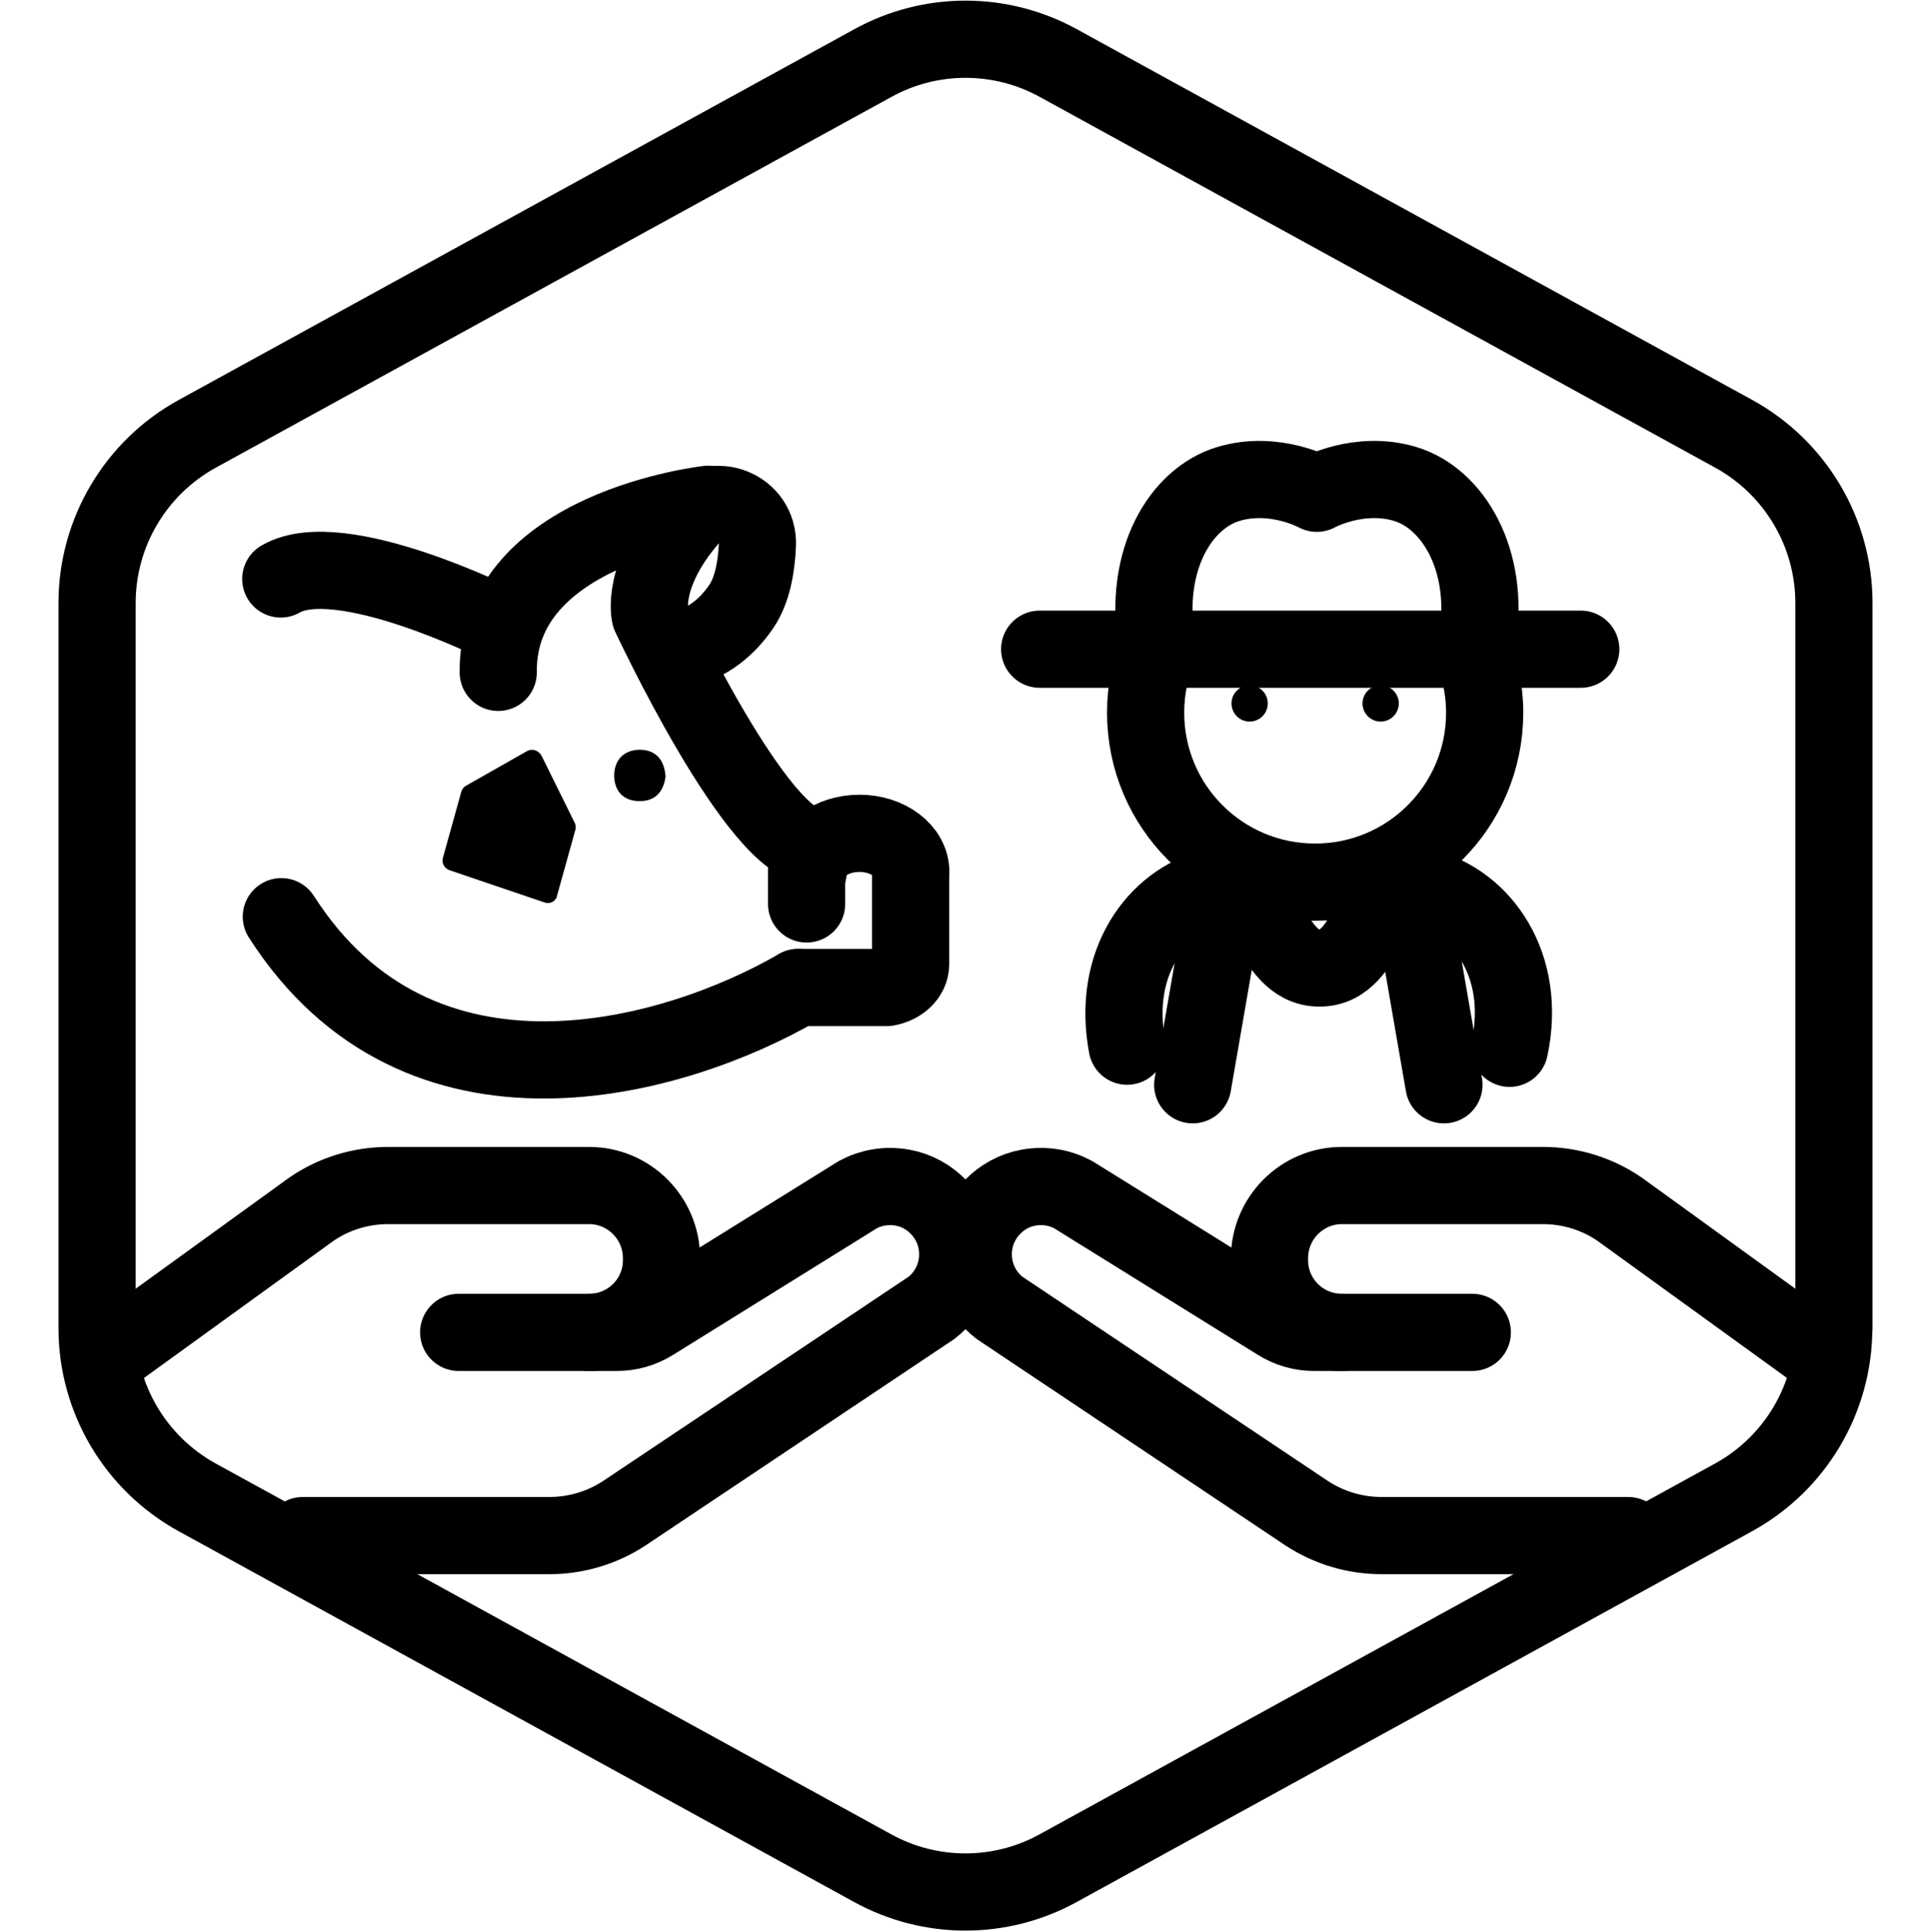
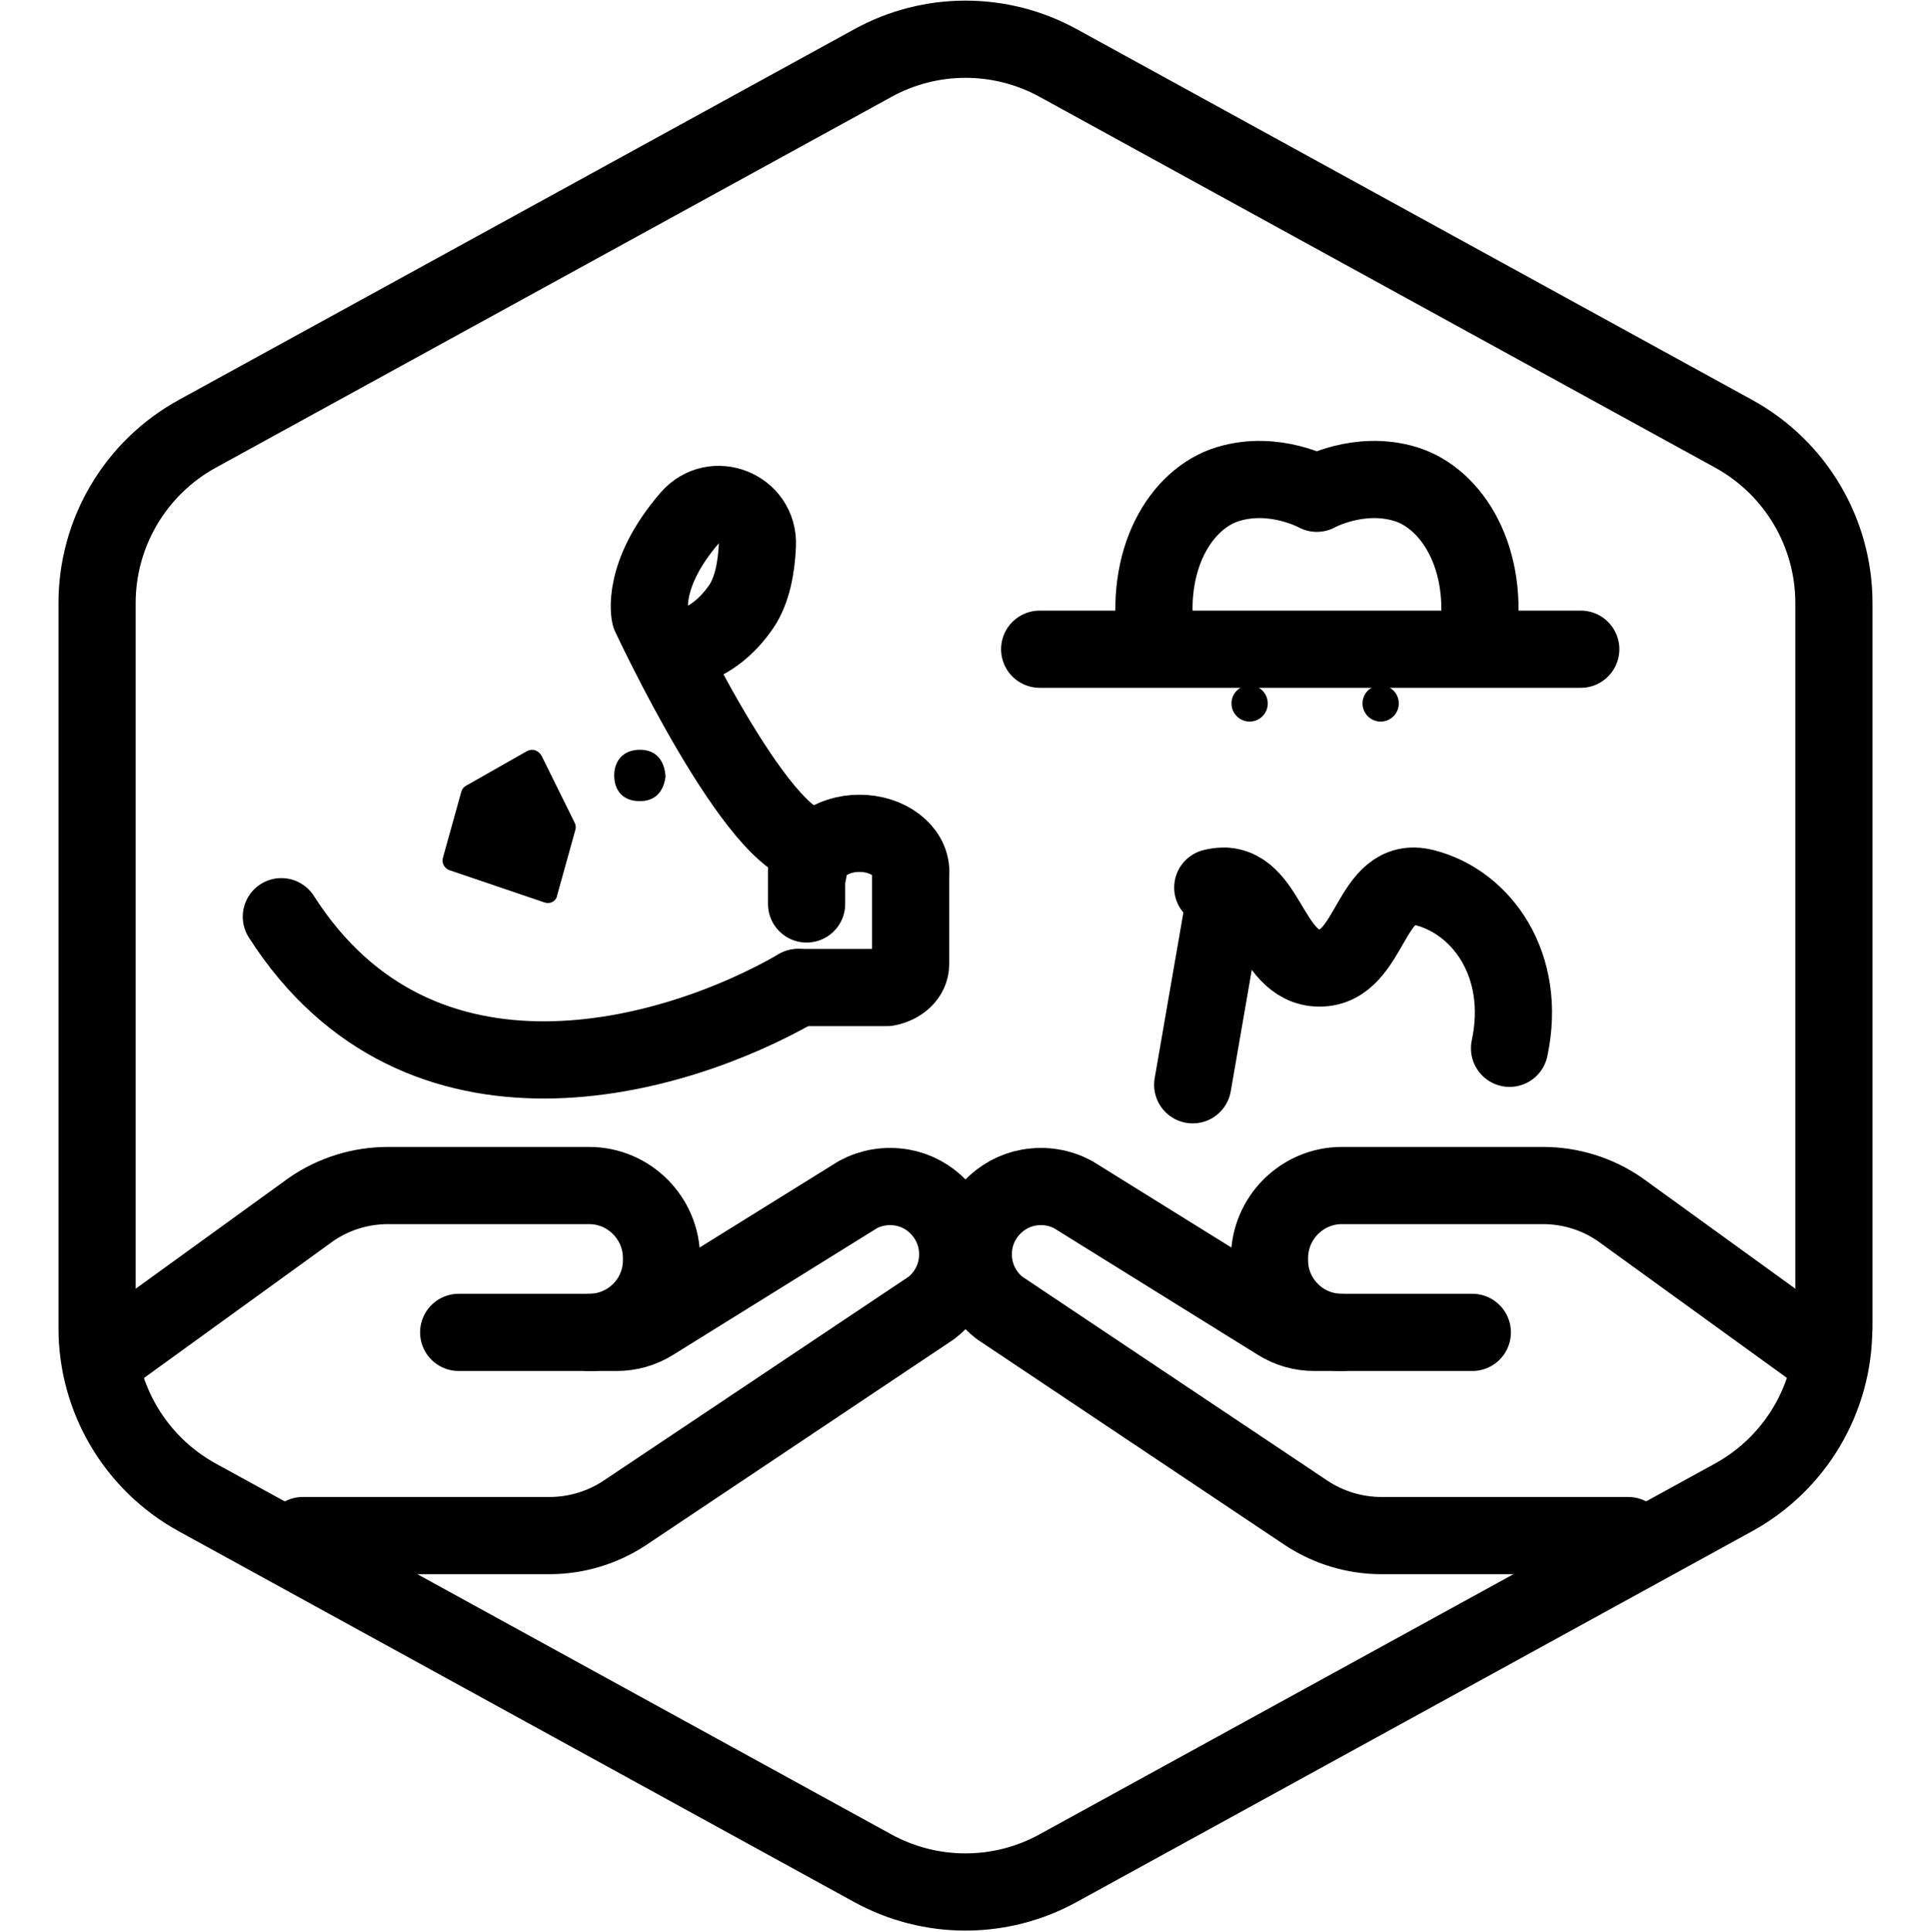
<svg xmlns="http://www.w3.org/2000/svg" viewBox="0 0 100.07 100.1">
  <defs>
    <style>.cls-1{stroke-linejoin:round;}.cls-1,.cls-2{fill:none;stroke:#000;stroke-linecap:round;stroke-width:4px;}</style>
  </defs>
  <g id="Default_Hexagon_copy">
    <g id="Default">
      <path class="cls-1" d="M95.04,68.82V31.25c0-3.65-1.99-7.01-5.19-8.77L54.85,3.27c-3-1.65-6.63-1.65-9.62,0L10.22,22.48c-3.2,1.76-5.19,5.12-5.19,8.77v37.57c0,3.65,1.99,7.01,5.19,8.77l35,19.21c3,1.65,6.63,1.65,9.62,0l35-19.21c3.2-1.76,5.19-5.12,5.19-8.77Z" />
    </g>
  </g>
  <g id="Your_Icon">
    <g>
      <g>
        <path class="cls-1" d="M15.69,79.57h12.79c1.38,0,2.74-.41,3.89-1.17l15.9-10.63c.96-.74,1.52-1.97,1.32-3.32-.22-1.45-1.37-2.65-2.82-2.91-.84-.15-1.64,0-2.31,.36h0s-10.64,6.61-10.64,6.61c-.56,.35-1.2,.53-1.85,.53h-8.2" />
        <path class="cls-1" d="M5.74,70.18l10.38-7.51c1.17-.81,2.57-1.24,3.99-1.24h10.42s0,0,0,0c2.07,0,3.75,1.69,3.75,3.76v.12c0,2.06-1.68,3.73-3.75,3.73" />
      </g>
      <g>
        <path class="cls-1" d="M84.38,79.57h-12.79c-1.38,0-2.74-.41-3.89-1.17l-15.9-10.63c-.96-.74-1.52-1.97-1.32-3.32,.22-1.45,1.37-2.65,2.82-2.91,.84-.15,1.64,0,2.31,.36h0s10.64,6.61,10.64,6.61c.56,.35,1.2,.53,1.85,.53h8.2" />
        <path class="cls-1" d="M94.33,70.18l-10.38-7.51c-1.17-.81-2.57-1.24-3.99-1.24h-10.42s0,0,0,0c-2.07,0-3.75,1.69-3.75,3.76v.12c0,2.06,1.68,3.73,3.75,3.73" />
      </g>
    </g>
    <g>
      <line class="cls-1" x1="41.8" y1="45.11" x2="41.8" y2="46.84" />
      <path class="cls-1" d="M41.36,51.17h4.61c.7-.13,1.22-.62,1.22-1.2v-4.52" />
      <path class="cls-1" d="M42.23,43.87c-2.96,0-8.54-11.99-8.54-11.99,0,0-.5-2.08,2.05-5.04,1.24-1.44,3.59-.51,3.51,1.4-.05,1.17-.27,2.35-.83,3.18-1.58,2.32-3.62,2.28-3.62,2.28" />
-       <path class="cls-1" d="M36.7,26.13s-10.97,1.22-10.88,8.71" />
-       <path class="cls-1" d="M25.92,32.38s-8.29-4.17-11.37-2.38" />
      <path d="M28.86,46.44l.96-3.45c.03-.12,.02-.25-.04-.36l-1.71-3.46c-.07-.13-.19-.24-.33-.29-.14-.05-.3-.03-.43,.04l-3.17,1.8c-.11,.06-.19,.17-.23,.29l-.96,3.45c-.06,.22,.04,.46,.24,.58,.04,.02,.08,.05,.13,.06l4.89,1.66c.14,.05,.28,.04,.41-.02,.12-.06,.21-.17,.25-.3Z" />
      <path class="cls-1" d="M41.36,51.17c-6.43,3.72-19.63,7.51-26.78-3.67" />
      <path class="cls-1" d="M47.2,45.18c0-1.1-1.19-2-2.66-2s-2.66,.89-2.66,2" />
      <path id="Path_64" d="M34.49,40.25c-.11,.79-.55,1.29-1.4,1.26-.8-.02-1.25-.54-1.26-1.3-.01-.83,.51-1.36,1.33-1.36,.81,0,1.28,.52,1.33,1.4Z" />
    </g>
    <g>
-       <path class="cls-1" d="M76.23,33.48c.45,1.06,.71,2.22,.71,3.45,0,4.85-3.93,8.78-8.79,8.78s-8.78-3.93-8.78-8.78c0-1.23,.25-2.39,.7-3.45" />
      <path id="Path_95710" class="cls-2" d="M81.92,33.64h-28.04" />
      <path id="Path_95711" class="cls-1" d="M76.57,33.16c.65-4.19-1.3-7.34-3.74-8.08-2.41-.73-4.59,.48-4.59,.48,0,0-2.18-1.21-4.59-.48-2.45,.74-4.4,3.9-3.71,8.22" />
-       <path id="Path_95743" class="cls-1" d="M78.23,54.32c.92-4.31-1.44-7.58-4.42-8.33-2.88-.73-2.69,4.17-5.43,4.17s-2.65-4.89-5.53-4.17c-2.92,.74-5.25,3.9-4.44,8.22" />
+       <path id="Path_95743" class="cls-1" d="M78.23,54.32c.92-4.31-1.44-7.58-4.42-8.33-2.88-.73-2.69,4.17-5.43,4.17s-2.65-4.89-5.53-4.17" />
      <path id="Path_95744" class="cls-2" d="M63.59,45.94l-1.78,10.27" />
-       <path id="Path_95744-2" class="cls-2" d="M74.83,56.21l-1.78-10.27" />
      <g>
        <circle id="Ellipse_228" cx="64.76" cy="36.45" r=".94" />
        <circle id="Ellipse_229" cx="71.55" cy="36.45" r=".94" />
      </g>
    </g>
  </g>
</svg>